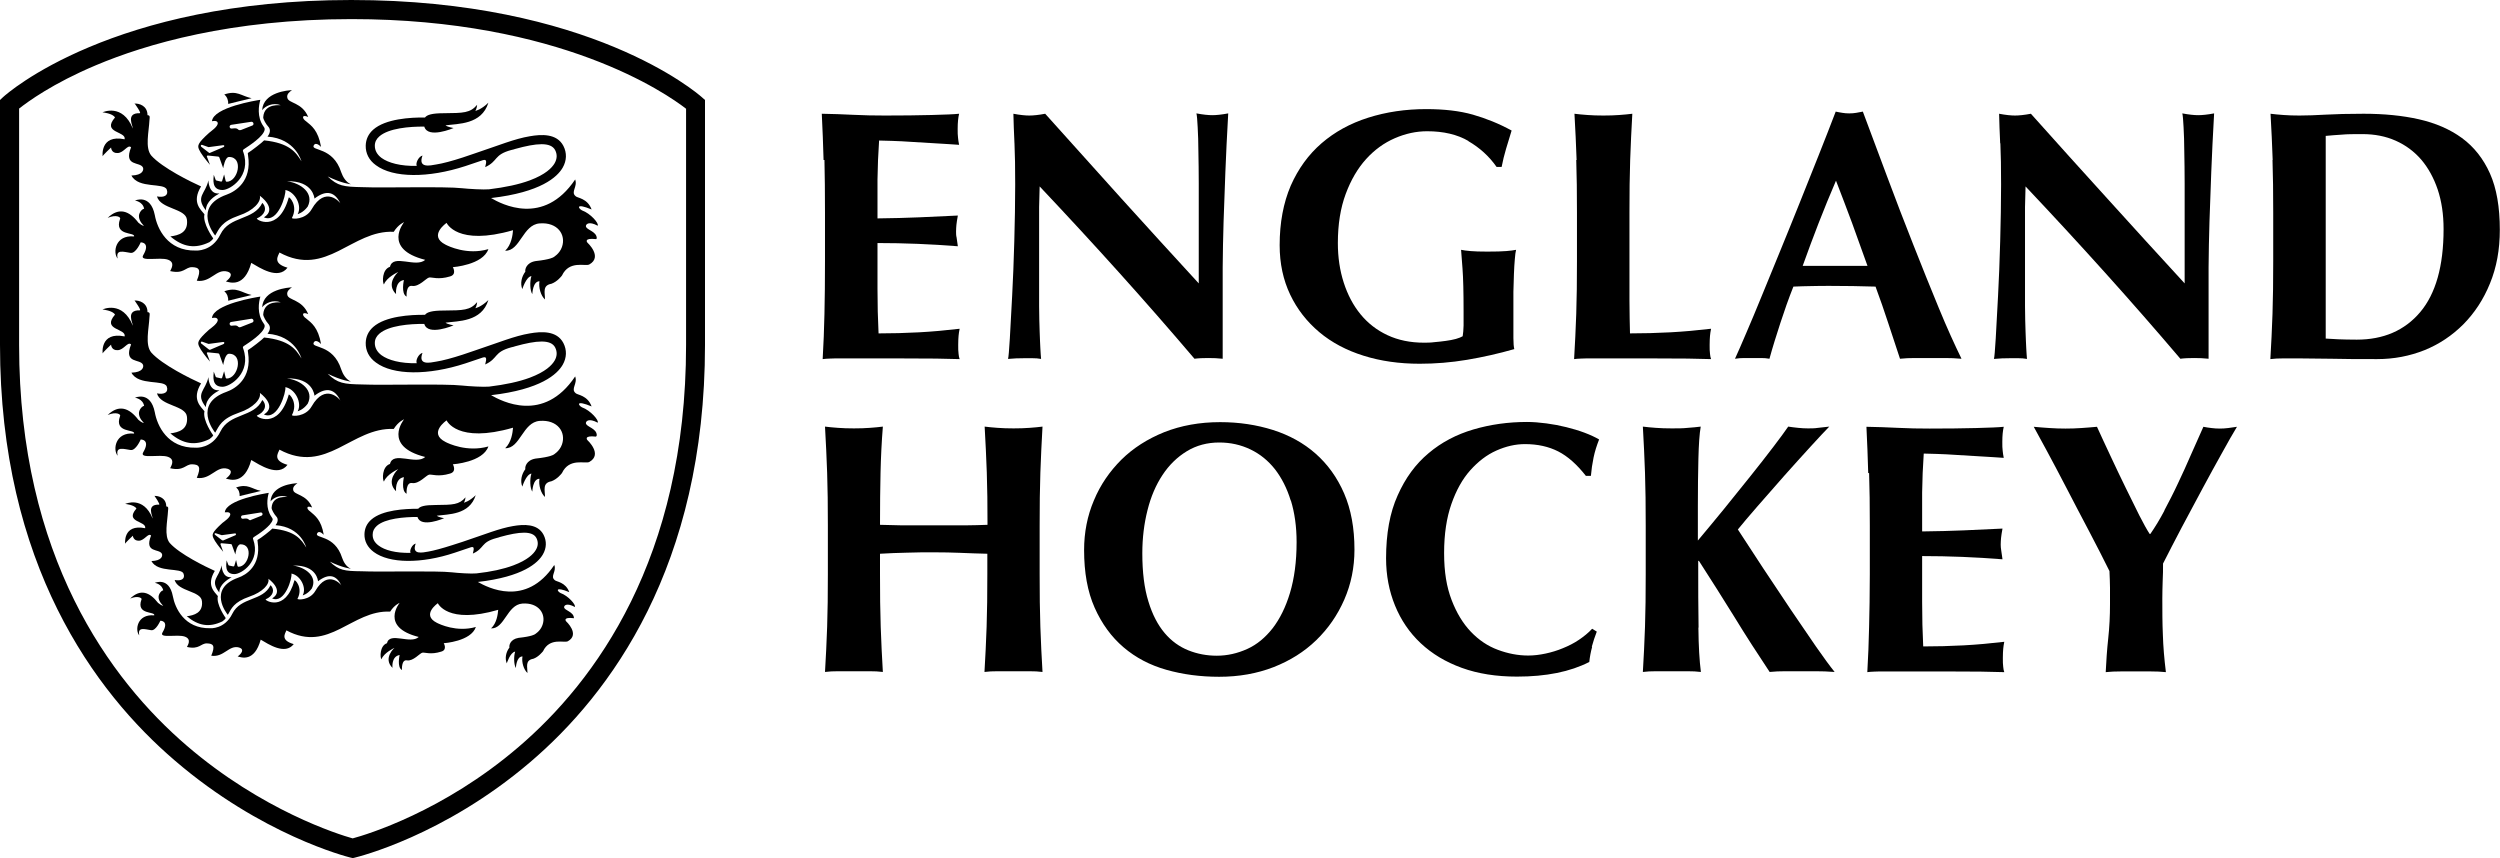
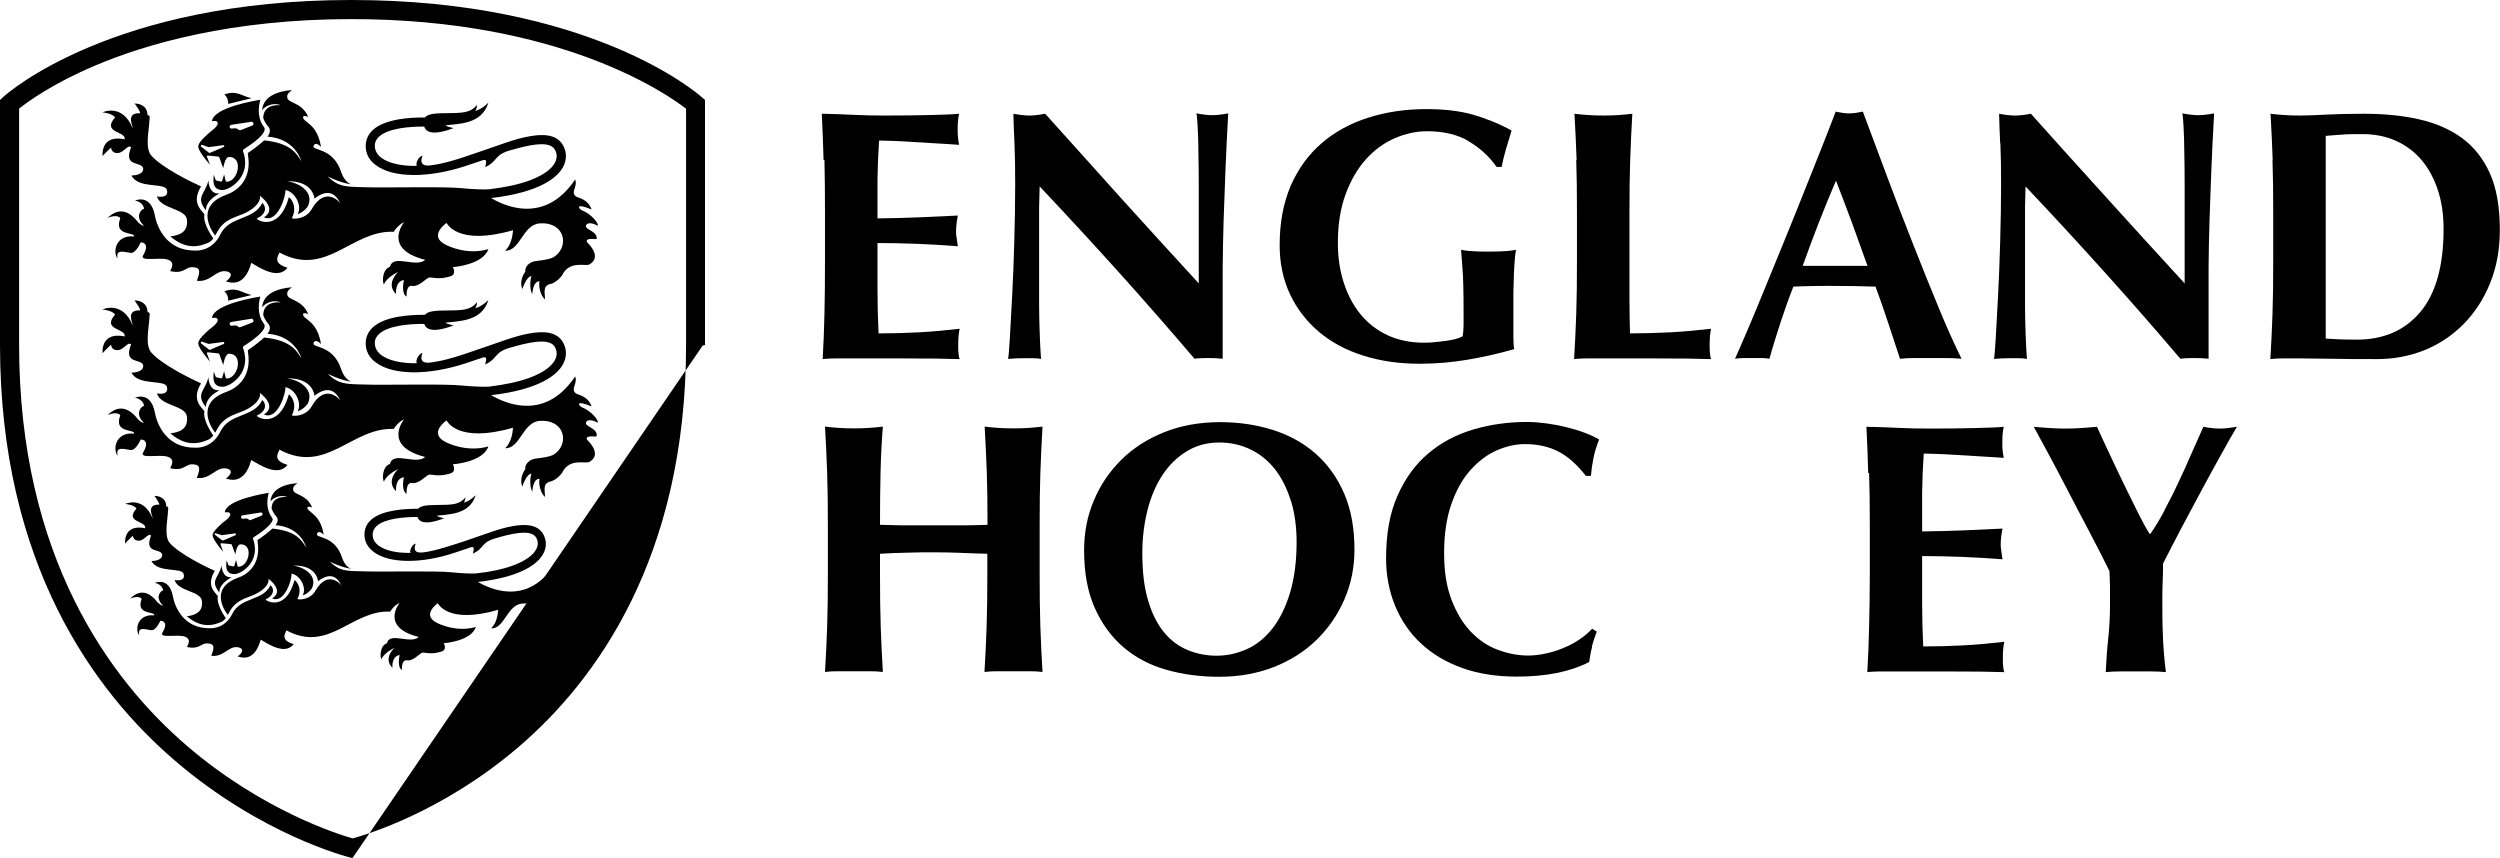
<svg xmlns="http://www.w3.org/2000/svg" id="Layer_2" data-name="Layer 2" viewBox="0 0 140 48.05">
  <defs>
    <style>
      .cls-1 {
        fill: #000;
        stroke-width: 0px;
      }
    </style>
  </defs>
  <g id="Layer_1-2" data-name="Layer 1">
    <g>
      <path class="cls-1" d="M46.12,8.96c-.02-.86-.06-1.72-.1-2.59.59.01,1.18.03,1.77.06.58.03,1.17.04,1.77.04.98,0,1.85-.01,2.61-.03.76-.02,1.27-.04,1.54-.07-.05.21-.08.49-.08.84,0,.21,0,.38.02.5.01.12.03.25.06.4-.38-.03-.8-.05-1.26-.08-.46-.03-.9-.05-1.33-.08-.43-.03-.82-.05-1.16-.06-.34-.01-.59-.02-.73-.02-.05.73-.08,1.46-.09,2.18,0,.72,0,1.45,0,2.18.86-.01,1.64-.03,2.33-.06.69-.03,1.42-.06,2.17-.1-.04.23-.07.4-.08.52-.01.12-.02.25-.02.38,0,.11,0,.22.03.33.02.11.04.28.07.49-1.51-.12-3.01-.18-4.5-.18,0,.43,0,.85,0,1.28,0,.43,0,.85,0,1.28,0,.87.02,1.7.06,2.5.75,0,1.51-.02,2.26-.06.75-.04,1.51-.11,2.28-.2-.03.15-.05.28-.06.4-.01.12-.02.29-.02.5s0,.38.02.5c.01.12.03.22.06.3-.36-.01-.8-.02-1.32-.03-.52,0-1.24-.01-2.15-.01h-3.14c-.3,0-.52,0-.67.01-.15,0-.28.02-.39.03.05-.83.08-1.67.1-2.53.02-.86.03-1.84.03-2.95v-2.72c0-1.11-.01-2.09-.03-2.95" />
      <path class="cls-1" d="M56.81,8.03c-.03-.63-.05-1.18-.06-1.66.37.07.67.1.89.1s.52-.03.89-.1c1.44,1.61,2.87,3.2,4.27,4.75,1.41,1.56,2.85,3.14,4.33,4.75v-3.68c0-.65,0-1.29,0-1.93,0-.63-.01-1.22-.02-1.75,0-.53-.02-.99-.04-1.38-.02-.39-.04-.65-.07-.78.37.07.67.1.89.1s.52-.03.89-.1c-.07,1.21-.12,2.31-.16,3.29-.04.98-.07,1.9-.1,2.77-.03.87-.04,1.72-.05,2.57,0,.85,0,1.75,0,2.71v2.4c-.27-.03-.54-.04-.81-.04s-.55.01-.77.04c-2.72-3.2-5.61-6.41-8.67-9.65-.01.39-.02.77-.03,1.16,0,.39,0,.78,0,1.18v2.32c0,.8,0,1.48,0,2.04,0,.56.02,1.03.03,1.42.01.39.03.7.04.95.01.25.03.44.04.59-.16-.03-.32-.04-.48-.04h-.46c-.3,0-.61.01-.91.04.03-.11.06-.49.1-1.14.04-.65.08-1.45.13-2.39.05-.94.09-1.96.12-3.06.03-1.1.05-2.15.05-3.17,0-.92-.01-1.69-.04-2.32" />
      <path class="cls-1" d="M82.24,7.9c-.63-.37-1.41-.55-2.32-.55-.61,0-1.21.13-1.81.39-.6.26-1.14.65-1.61,1.17-.47.52-.85,1.17-1.14,1.95-.29.78-.44,1.69-.44,2.75,0,.8.11,1.54.33,2.22.22.68.53,1.27.94,1.77.41.5.91.89,1.51,1.17.6.28,1.28.42,2.04.42.17,0,.37,0,.59-.03.22-.02.43-.04.63-.07.21-.03.39-.06.57-.11.17-.05.3-.1.38-.15.03-.16.04-.36.05-.6,0-.24,0-.51,0-.8,0-1.08-.02-1.87-.06-2.39-.04-.51-.07-.86-.08-1.05.13.03.31.05.53.07.22.02.53.03.94.03.48,0,.83-.01,1.06-.03.23-.02.41-.04.55-.07-.03.11-.05.28-.07.52-.02.24-.04.52-.05.83-.01.31-.02.65-.03,1,0,.35,0,.69,0,1.01v.66c0,.33,0,.64,0,.93,0,.29.02.49.05.61-.87.25-1.76.45-2.65.6-.89.15-1.78.22-2.65.22-1.14,0-2.19-.15-3.14-.45-.96-.3-1.79-.74-2.48-1.32-.69-.58-1.24-1.28-1.63-2.1-.39-.82-.59-1.74-.59-2.77,0-1.26.21-2.37.62-3.33.42-.95.99-1.74,1.73-2.38.73-.63,1.6-1.11,2.61-1.43,1.01-.32,2.09-.48,3.25-.48,1,0,1.87.1,2.61.31.73.21,1.46.5,2.17.89-.11.35-.21.69-.31,1.02-.1.33-.18.67-.25,1.02h-.28c-.42-.6-.95-1.08-1.59-1.45" />
      <path class="cls-1" d="M88.29,8.96c-.03-.86-.07-1.72-.12-2.59.22.03.47.05.73.07.27.02.56.03.89.03s.63-.01.89-.03c.26-.02.51-.04.73-.07-.05.87-.09,1.73-.12,2.59-.03.86-.04,1.84-.04,2.95v2.72c0,.76,0,1.49,0,2.2s.02,1.32.03,1.84c.75,0,1.51-.02,2.26-.06.75-.04,1.51-.11,2.28-.2-.03.15-.05.28-.06.4-.01.12-.02.29-.02.5s0,.38.02.5c.01.12.03.22.06.3-.36-.01-.8-.02-1.32-.03-.52,0-1.24-.01-2.15-.01h-3.14c-.3,0-.52,0-.67.01-.15,0-.28.02-.39.03.05-.83.09-1.67.12-2.53.03-.86.04-1.84.04-2.95v-2.72c0-1.11-.01-2.09-.04-2.95" />
      <path class="cls-1" d="M102.81,10.13c-.34.8-.67,1.59-.97,2.37-.3.78-.6,1.57-.89,2.39h3.63c-.29-.81-.58-1.61-.86-2.39-.29-.78-.59-1.57-.9-2.37M109.83,20.09c-.32-.03-.62-.04-.9-.04h-1.69c-.29,0-.57.01-.84.04-.21-.65-.43-1.32-.66-2-.22-.68-.46-1.36-.71-2.04-.42-.01-.85-.02-1.27-.03-.42,0-.85-.01-1.27-.01-.34,0-.69,0-1.03.01-.34,0-.69.02-1.03.03-.27.68-.51,1.36-.73,2.04-.22.68-.43,1.34-.61,2-.16-.03-.31-.04-.47-.04h-.94c-.16,0-.33.01-.52.04.16-.35.37-.83.63-1.44.26-.61.56-1.31.87-2.08.32-.77.66-1.6,1.02-2.49.36-.89.73-1.78,1.09-2.69.36-.9.72-1.8,1.07-2.68.35-.88.67-1.7.96-2.46.13.03.26.05.38.07.12.02.24.03.38.03s.26-.01.38-.03c.12-.02.24-.04.38-.07.42,1.13.88,2.34,1.36,3.64.48,1.29.97,2.56,1.46,3.8.49,1.25.97,2.43,1.43,3.55.46,1.12.89,2.06,1.27,2.84" />
      <path class="cls-1" d="M112.01,8.03c-.03-.63-.05-1.18-.06-1.66.37.07.67.1.89.1s.52-.03.89-.1c1.44,1.61,2.87,3.2,4.28,4.75,1.41,1.56,2.85,3.14,4.33,4.75v-3.68c0-.65,0-1.29,0-1.93,0-.63-.01-1.22-.02-1.75,0-.53-.02-.99-.04-1.38-.02-.39-.04-.65-.07-.78.37.07.67.1.89.1s.52-.03.89-.1c-.07,1.21-.12,2.31-.16,3.29-.04.98-.07,1.9-.1,2.77-.03.87-.04,1.72-.05,2.57,0,.85,0,1.75,0,2.71v2.4c-.26-.03-.54-.04-.81-.04s-.55.01-.77.04c-2.72-3.2-5.61-6.41-8.67-9.65-.01.39-.02.77-.03,1.16,0,.39,0,.78,0,1.18v2.32c0,.8,0,1.48,0,2.04,0,.56.02,1.03.03,1.42.01.39.03.7.04.95.01.25.03.44.04.59-.16-.03-.32-.04-.48-.04h-.46c-.3,0-.61.01-.91.04.03-.11.06-.49.1-1.14.04-.65.08-1.45.13-2.39.05-.94.09-1.96.12-3.06.03-1.1.05-2.15.05-3.17,0-.92-.01-1.69-.04-2.32" />
      <path class="cls-1" d="M130.24,16.08v1.2c0,.39,0,.74,0,1.06,0,.32,0,.53,0,.62.2.01.44.03.71.04.28.01.62.02,1.03.02,1.49,0,2.68-.51,3.55-1.54.87-1.03,1.31-2.58,1.31-4.65,0-.83-.11-1.56-.33-2.22-.22-.65-.53-1.21-.92-1.67-.4-.46-.87-.81-1.43-1.06-.56-.25-1.18-.37-1.86-.37-.48,0-.86,0-1.16.03-.3.02-.6.04-.9.07,0,.09,0,.3,0,.62,0,.32,0,.68,0,1.08v6.77ZM127.27,8.96c-.03-.86-.07-1.72-.12-2.59.22.03.47.05.73.07.26.02.56.03.89.03.44,0,.92-.02,1.47-.05.54-.03,1.25-.05,2.12-.05,1.14,0,2.17.1,3.1.31.93.21,1.74.56,2.41,1.05.67.49,1.2,1.16,1.57,1.99.37.83.55,1.88.55,3.15,0,1.11-.18,2.1-.55,3-.36.89-.86,1.65-1.49,2.29-.63.63-1.36,1.12-2.18,1.45-.83.33-1.71.5-2.65.5-.99,0-1.84,0-2.54-.02-.7-.01-1.31-.02-1.82-.02h-.89c-.26,0-.51.01-.73.04.05-.83.09-1.67.12-2.53.03-.86.04-1.84.04-2.95v-2.72c0-1.11-.01-2.09-.04-2.95" />
      <path class="cls-1" d="M53.81,30.96c-.5-.02-1-.03-1.51-.03s-1.01,0-1.51.02c-.5.01-1.01.03-1.51.06v1.14c0,1.11.01,2.09.04,2.95.03.86.07,1.7.12,2.53-.22-.03-.47-.04-.73-.04h-1.78c-.26,0-.51.01-.73.04.05-.83.09-1.67.12-2.53.03-.86.04-1.84.04-2.95v-2.72c0-1.11-.01-2.09-.04-2.95-.03-.86-.07-1.72-.12-2.59.22.03.47.05.73.07.26.02.56.03.89.03s.63-.01.89-.03c.26-.02.51-.04.73-.07-.07.87-.11,1.72-.13,2.57-.02.85-.03,1.82-.03,2.93.34.01.76.02,1.24.03.48,0,1.08,0,1.79,0s1.3,0,1.74,0c.45,0,.87-.02,1.25-.03,0-1.1-.01-2.08-.04-2.93-.03-.85-.07-1.7-.12-2.57.22.03.47.05.73.07.26.02.56.03.89.03s.63-.01.89-.03c.26-.02.51-.04.73-.07-.05.87-.09,1.73-.12,2.59-.03.86-.04,1.84-.04,2.95v2.72c0,1.11.01,2.09.04,2.95.03.86.07,1.7.12,2.53-.23-.03-.47-.04-.73-.04h-1.79c-.26,0-.51.01-.73.04.05-.83.09-1.67.12-2.53.03-.86.04-1.84.04-2.95v-1.14c-.5-.01-1-.03-1.51-.05" />
      <path class="cls-1" d="M72.28,28.03c-.21-.69-.51-1.27-.88-1.75-.38-.48-.83-.85-1.37-1.11-.54-.26-1.12-.39-1.75-.39-.67,0-1.28.16-1.82.49-.54.33-.99.77-1.36,1.33-.37.56-.65,1.21-.84,1.97-.19.75-.29,1.56-.29,2.41,0,1.07.11,1.96.34,2.7.22.73.53,1.32.91,1.77.38.45.83.77,1.33.97.5.2,1.03.3,1.59.3.59,0,1.16-.13,1.71-.38s1.01-.64,1.42-1.16c.4-.52.73-1.18.97-1.98.24-.8.37-1.74.37-2.84,0-.87-.11-1.64-.32-2.33M61.26,28.02c.36-.87.88-1.62,1.54-2.28.66-.65,1.46-1.16,2.4-1.54.94-.37,1.98-.56,3.13-.56,1.06,0,2.04.15,2.96.44.91.29,1.71.73,2.38,1.32.67.59,1.21,1.33,1.6,2.23.39.9.58,1.95.58,3.15,0,1-.19,1.93-.57,2.8-.38.87-.9,1.62-1.57,2.27-.67.65-1.47,1.15-2.39,1.51-.93.36-1.94.54-3.05.54-1.05,0-2.03-.13-2.95-.39-.92-.26-1.72-.68-2.4-1.26-.68-.58-1.22-1.32-1.62-2.22-.4-.9-.59-1.97-.59-3.23,0-.98.18-1.91.55-2.78" />
      <path class="cls-1" d="M89.16,36.22c-.08.29-.13.57-.16.85-1.07.55-2.42.82-4.05.82-1.15,0-2.18-.16-3.09-.49-.91-.33-1.67-.79-2.3-1.38-.63-.59-1.11-1.3-1.44-2.11-.33-.81-.5-1.69-.5-2.64,0-1.38.21-2.56.65-3.53.43-.97,1-1.75,1.73-2.36.72-.61,1.56-1.05,2.51-1.33.95-.28,1.95-.42,3-.42.34,0,.71.03,1.09.08.38.05.75.12,1.11.21.36.09.7.19,1.02.31.32.12.6.25.82.38-.13.33-.24.67-.31,1.01-.07.34-.12.68-.15,1.03h-.28c-.5-.64-1.02-1.1-1.55-1.37-.53-.27-1.15-.41-1.86-.41-.53,0-1.06.12-1.6.36-.54.24-1.02.61-1.46,1.1s-.79,1.12-1.06,1.89c-.27.77-.41,1.68-.41,2.75s.14,1.9.42,2.63c.28.73.64,1.32,1.08,1.78.44.46.94.8,1.51,1.01.56.21,1.13.32,1.7.32.32,0,.64-.04.97-.11.33-.07.66-.17.97-.3.32-.13.62-.28.9-.47.28-.19.53-.39.74-.62l.26.16c-.11.28-.2.56-.28.85" />
-       <path class="cls-1" d="M95.11,35.15c.01,1.04.06,1.86.14,2.48-.23-.03-.47-.04-.73-.04h-1.79c-.26,0-.51.01-.73.04.05-.82.09-1.67.12-2.53.03-.86.04-1.84.04-2.95v-2.72c0-1.11-.01-2.09-.04-2.95-.03-.86-.07-1.72-.12-2.59.23.03.47.05.73.07.26.02.56.03.89.03s.63,0,.89-.03c.26-.02.51-.04.73-.07-.07.4-.11,1-.13,1.8-.02.8-.03,1.68-.03,2.66v1.92c.45-.53.93-1.12,1.45-1.75.51-.63,1.01-1.25,1.49-1.85.48-.6.91-1.15,1.29-1.65.38-.5.66-.88.83-1.13.19.03.37.05.56.07.18.02.37.03.55.03s.37,0,.56-.03c.19-.02.4-.04.63-.07-.22.23-.57.59-1.03,1.1-.46.51-.96,1.05-1.48,1.64-.52.59-1.02,1.16-1.5,1.71-.48.55-.85.99-1.11,1.31.42.65.89,1.37,1.41,2.16.52.79,1.03,1.55,1.54,2.31.51.75.98,1.44,1.42,2.08.44.63.79,1.11,1.05,1.43-.38-.03-.73-.04-1.03-.04h-1.75c-.29,0-.57.01-.86.04-.67-1.01-1.34-2.04-1.98-3.09-.65-1.05-1.31-2.09-1.98-3.13h-.04c0,1.45,0,2.7.02,3.73" />
      <path class="cls-1" d="M104.62,26.49c-.02-.86-.06-1.72-.1-2.59.59.01,1.18.03,1.77.06.58.03,1.17.04,1.77.04.98,0,1.85-.01,2.61-.03.76-.02,1.27-.04,1.54-.07-.05.21-.08.49-.08.84,0,.21,0,.38.02.5.01.12.03.25.06.4-.38-.03-.8-.05-1.26-.08-.46-.03-.9-.05-1.33-.08-.43-.03-.82-.05-1.16-.06-.34-.01-.59-.02-.73-.02-.05.73-.08,1.46-.09,2.18,0,.72,0,1.45,0,2.18.86-.01,1.64-.03,2.33-.06.69-.03,1.42-.06,2.17-.1-.04.23-.07.4-.08.52-.01.12-.02.25-.02.38,0,.11.01.22.03.33.02.11.04.28.07.49-1.51-.12-3.01-.18-4.5-.18,0,.43,0,.85,0,1.28,0,.43,0,.85,0,1.28,0,.87.02,1.7.06,2.5.75,0,1.51-.02,2.26-.06.75-.04,1.51-.11,2.28-.2-.03.15-.05.28-.06.4-.01.12-.02.29-.02.5s0,.38.02.5c.01.12.03.22.06.3-.36-.01-.8-.02-1.32-.03-.52,0-1.24-.01-2.15-.01h-3.14c-.3,0-.52,0-.67.01-.15,0-.28.02-.39.03.05-.82.08-1.67.1-2.53.02-.86.04-1.84.04-2.95v-2.72c0-1.11-.01-2.09-.04-2.95" />
      <path class="cls-1" d="M121.2,28.59c.26-.49.52-.99.77-1.53.25-.53.5-1.07.73-1.61.24-.54.47-1.06.69-1.55.14.03.29.05.45.07.15.02.31.03.47.03s.31-.01.47-.03c.15-.02.31-.04.49-.07-.22.37-.51.86-.84,1.47-.34.61-.7,1.26-1.08,1.97-.38.71-.77,1.43-1.16,2.17-.39.74-.74,1.42-1.06,2.05,0,.32,0,.64-.02.97-.01.33-.02.66-.02.99,0,.68,0,1.35.03,2.02.02.67.08,1.37.17,2.1-.28-.03-.56-.04-.84-.04h-1.69c-.28,0-.57.01-.84.04.03-.61.07-1.24.14-1.88.07-.64.1-1.28.1-1.92,0-.31,0-.62,0-.93,0-.31-.02-.62-.03-.93-.33-.67-.71-1.41-1.14-2.23-.43-.82-.85-1.61-1.25-2.39-.4-.77-.77-1.47-1.11-2.1-.34-.63-.59-1.08-.74-1.36.3.03.6.05.89.07.29.02.59.03.89.03s.6-.01.88-.03c.28-.02.58-.04.88-.07.22.49.48,1.04.76,1.64.28.6.56,1.19.84,1.76.28.57.54,1.09.77,1.56.24.47.43.81.58,1.04h.04c.27-.39.53-.82.79-1.31" />
-       <path class="cls-1" d="M1.07,6.09v13.23c0,11.86,5.1,18.75,9.38,22.43,4.23,3.64,8.51,4.98,9.3,5.2.78-.21,5.07-1.5,9.29-5.12,4.28-3.66,9.38-10.54,9.38-22.51V6.09c-1.08-.84-7.05-5.02-18.74-5.02-6.76,0-11.5,1.4-14.3,2.58-2.43,1.02-3.84,2.06-4.31,2.43M19.74,48.05l-.13-.03c-.2-.05-4.98-1.27-9.82-5.43C5.32,38.76,0,31.61,0,19.31V5.6l.17-.16c.24-.22,6.13-5.44,19.5-5.44s19.38,5.22,19.63,5.44l.18.16v13.72c0,12.41-5.32,19.55-9.79,23.36-4.84,4.13-9.63,5.3-9.83,5.35l-.13.03Z" />
+       <path class="cls-1" d="M1.07,6.09v13.23c0,11.86,5.1,18.75,9.38,22.43,4.23,3.64,8.51,4.98,9.3,5.2.78-.21,5.07-1.5,9.29-5.12,4.28-3.66,9.38-10.54,9.38-22.51V6.09c-1.08-.84-7.05-5.02-18.74-5.02-6.76,0-11.5,1.4-14.3,2.58-2.43,1.02-3.84,2.06-4.31,2.43M19.74,48.05l-.13-.03c-.2-.05-4.98-1.27-9.82-5.43C5.32,38.76,0,31.61,0,19.31V5.6l.17-.16c.24-.22,6.13-5.44,19.5-5.44s19.38,5.22,19.63,5.44l.18.16v13.72l-.13.03Z" />
      <path class="cls-1" d="M12.56,5.29c.17.14.23.35.22.53.17-.05,1.12-.27,1.31-.32-.58-.12-.81-.46-1.53-.21" />
      <path class="cls-1" d="M11.76,8.56l.77-.33s.04-.04.03-.06c0-.03-.03-.04-.06-.04l-.82.11-.37-.13s-.05,0-.06.03c-.01.02,0,.05.01.07l.45.35s.03.02.05,0M13.47,7.29c.09-.03.66-.26.66-.26.05-.02.08-.07.06-.13-.01-.05-.07-.09-.12-.08l-1.12.17c-.06.01-.1.07-.09.12.01.06.06.1.12.09,0,0,.21-.03.28,0,.07.02.1.12.19.08M14.82,7.27c-.07.38-.88.9-1.17,1.09-.05.03-.06.1-.03.14.48,1.36-.73,2.14-1.16,2.14-.63,0-.5-.62-.49-.85l.11.29s.02.03.04.03l.26.06s.05,0,.06-.04l.11-.36.09.37s.03.04.05.04c.64,0,.97-1.38.14-1.39-.23,0-.32.57-.33.63l-.22-.61s-.02-.03-.05-.04c0,0-.57-.06-.59-.06-.05,0-.07.04-.05.07l.17.45c-.24-.28-.52-.64-.61-.85-.09-.21-.12-.33.56-.94.06-.06.54-.37.48-.57-.04-.14-.27-.09-.32-.08.07-.78,2.49-1.17,2.71-1.2-.09.3-.2.96.17,1.48.03.04.09.12.07.19" />
      <path class="cls-1" d="M7.52,5.8c.27-.02.74.12.74.65.18,0,.11.18.11.27-.03.66-.26,1.55.1,1.99.61.69,2.25,1.49,2.79,1.73-.55.9,0,1.31.19,1.56-.12.51.49,1.35.49,1.35,0,0-.01.06-.21.21-.81.39-1.48.28-2.19-.32.45-.06,1.01-.2.93-.93-.06-.65-1.48-.59-1.68-1.31.42.08.66-.07.55-.38-.14-.41-1.59-.03-1.98-.79.65-.02.69-.32.65-.44-.15-.36-1.11-.03-.67-1.14-.18-.19-.4.31-.75.32-.36.02-.37-.31-.37-.31,0,0-.47.44-.47.49s-.18-1.24,1.23-.95c.1-.46-1.3-.34-.54-1.22-.12-.23-.7-.29-.7-.29,0,0,1.12-.53,1.7.91,0-.16-.41-.88.38-.86.14.03-.29-.56-.29-.56" />
      <path class="cls-1" d="M11.67,10.1c-.16.77-.75.9-.14,1.68,0-.49.49-.8.76-.95-.61.08-.62-.73-.62-.73" />
      <path class="cls-1" d="M33.42,13.35c0-.41-.61-.47-.61-.69,0-.1.16-.29.66-.02.09-.12-.4-.69-.88-.86-.21-.11-.38-.43.54-.05-.23-.63-.8-.64-.89-.74-.3-.24.12-.53-.03-.94-1.77,2.64-4.13,1.38-4.71,1.04,2.79-.32,3.71-1.18,4.01-1.7.23-.4.24-.83.04-1.22-.37-.71-1.25-.65-1.88-.54-.85.14-1.73.51-3.11.97-.21.07-.43.14-.65.22-.58.19-1.14.34-1.48.39-.34.06-1.04.23-.77-.5-.23.06-.4.44-.32.58-.91.02-1.6-.17-1.98-.45-.25-.19-.37-.42-.37-.68,0-.21.09-.38.25-.52.52-.46,1.7-.56,2.52-.55.2.7,1.64.08,1.64.08,0,0-.35-.06-.45-.15.69-.1,2.02-.03,2.4-1.27-.41.4-.73.46-.73.46,0,0,.08-.12.1-.34-.39.46-.77.46-1.86.47-.67,0-.95.09-1.06.24-.81-.01-2.21.07-2.9.68-.27.24-.41.54-.42.89-.01.43.18.82.57,1.1.96.72,2.93.73,5.01.05.22-.07.77-.26.98-.33.21-.06.22.05.13.39.74-.34.46-.69,1.46-.96.1-.02.17-.04.22-.06,1.19-.33,2-.4,2.24.07.12.24.11.48-.03.73-.15.26-.51.63-1.39.96-.62.23-1.38.39-2.28.5-.28.03-1.15-.02-1.51-.06-.95-.11-4.44-.01-5.58-.06h0c-1.06-.02-1.39-.06-1.95-.6.8.39,1.26.43,1.3.44-.29-.13-.45-.42-.54-.67-.46-1.45-1.72-1.18-1.54-1.51.13-.23.41.09.41.09-.16-.94-.55-1.2-.83-1.43-.27-.18-.24-.41.11-.25-.35-.84-1.12-.75-1.17-1.08-.05-.2.14-.34.26-.42-.18,0-1.61.1-1.67,1.12.17-.23.6-.45,1.03-.28.08.03-.92-.17-.97.68,0,.11.15.38.29.53.08.09.16.28-.05.55,1.57.11,1.9,1.38,1.9,1.38-.31-.5-.66-1.02-2.09-1.17-.08.1-.74.61-.9.7-.03.04,0,.06,0,.14.23,1.46-.72,2.03-1.2,2.2-1.91.68-.7,2.22-.64,2.29.22-.38.35-.78,1.33-1.12.81-.27,1.26-.77,1.17-1.11,0,0,1.02.73.23,1.21.79.36,1.25-1.28,1.2-1.53.55.1.95.88.69,1.35,0,0,.3-.07.56-.42.38-.75-.38-1.32-1.16-1.42,1.48-.04,1.54.97,1.54.97.7-.54,1.16-.34,1.45.27,0-.03-.83-1.04-1.61.33-.34.6-1.14.56-1.1.48.36-.69-.16-1.21-.18-1.14-.57,2.03-1.89,1.22-1.78,1.17.44-.19.59-.57.3-.87-.48,1-1.84.71-2.35,1.77-.47.97-1.37.9-1.37.9-1.6.04-2.17-1.25-2.3-1.98-.24-1.22-1.11-.82-1.11-.82,0,0,.44.06.51.46-.11.01-.28.2-.29.4-.01.3.28.55.28.55,0,0-.08.03-.31-.17-.51-.67-1.09-.88-1.72-.27.49-.21.77-.03.69.07-.34.96.85.71.79.97-1.07-.1-1.2.92-.92,1.24-.13-.55.35-.37.72-.32.3.05.57-.59.57-.59,0,0,.57-.01.14.72-.23.39.92.09,1.38.25.45.16.16.55.13.64.77.18.85-.23,1.23-.22.39.01.52.14.26.76.79.12,1.09-.69,1.72-.51.35.11.14.38-.09.55.23.06,1.04.36,1.42-1.04.47.27,1.5.97,2.03.27-.85-.24-.53-.65-.45-.85,2.64,1.43,4.04-1.27,6.4-1.16.26-.42.58-.54.58-.54,0,0-1.24,1.5,1.18,2.11-.51.47-1.8-.35-1.97.39-.46.15-.43.89-.34.99.15-.41.8-.7.8-.7,0,0-.73.64-.12,1.24,0,0-.08-.71.44-.79,0,0-.18.76.15.93,0,0-.05-.66.31-.6.39.06.79-.44.95-.47.14-.03.52.14,1.17-.06.4-.11.16-.52.16-.52,0,0,1.68-.12,1.99-1.01-1.19.35-2.25-.17-2.4-.25-.99-.5.06-1.22.06-1.22,0,0,.58,1.32,3.72.41-.02.27-.09.82-.44,1.15.84.03.98-1.46,1.93-1.53,1.01-.08,1.49.64,1.25,1.32-.13.38-.47.57-.47.57,0,0-.16.13-1.01.22-.53.09-.6.49-.57.59-.21.28-.3.66-.17.98,0,0,.21-.69.51-.73-.1.31-.08.82.05,1.01,0,0,.02-.72.4-.72-.06.35.08.82.31,1.02,0-.38-.16-.79.36-.88.33-.12.56-.42.59-.46.41-.87,1.31-.5,1.53-.62.77-.43-.11-1.23-.11-1.23,0,0-.23-.27.49-.19" />
      <path class="cls-1" d="M12.56,16.31c.17.14.23.35.22.53.17-.05,1.12-.27,1.31-.32-.58-.13-.81-.46-1.53-.21" />
      <path class="cls-1" d="M11.76,19.59l.77-.33s.04-.04.03-.07c0-.03-.03-.04-.06-.04l-.82.11-.37-.13s-.05,0-.06.03c-.01.02,0,.05.01.07l.45.35s.03.02.05,0M13.47,18.32c.09-.03.66-.26.66-.26.05-.02.08-.07.06-.13-.01-.05-.07-.09-.12-.08l-1.12.18c-.06,0-.1.07-.09.12.01.06.06.1.12.09,0,0,.21-.03.28,0,.07.02.1.12.19.08M14.82,18.29c-.07.38-.88.9-1.17,1.09-.05.03-.06.09-.03.14.48,1.36-.73,2.14-1.16,2.14-.63,0-.5-.62-.49-.85l.11.29s.02.03.04.03l.26.06s.05,0,.06-.04l.11-.36.09.37s.03.04.05.04c.64,0,.97-1.38.14-1.39-.23,0-.32.57-.33.63l-.22-.61s-.02-.03-.05-.04c0,0-.57-.06-.59-.06-.05,0-.07.04-.05.07l.17.45c-.24-.28-.52-.64-.61-.85-.09-.21-.12-.33.56-.94.06-.05.54-.37.48-.57-.04-.14-.27-.09-.32-.08.07-.78,2.49-1.17,2.71-1.2-.09.31-.2.96.17,1.48.03.04.09.12.07.19" />
      <path class="cls-1" d="M7.52,16.83c.27-.02.74.12.74.65.18,0,.11.18.11.27-.03.66-.26,1.55.1,1.99.61.69,2.25,1.49,2.79,1.73-.55.9,0,1.31.19,1.56-.12.51.49,1.35.49,1.35,0,0-.01.06-.21.21-.81.39-1.48.28-2.19-.32.45-.06,1.01-.2.93-.93-.06-.65-1.48-.59-1.68-1.31.42.08.66-.07.55-.38-.14-.41-1.59-.03-1.98-.78.65-.02.69-.32.65-.44-.15-.36-1.11-.03-.67-1.14-.18-.19-.4.31-.75.32-.36.02-.37-.31-.37-.31,0,0-.47.44-.47.49s-.18-1.24,1.23-.95c.1-.46-1.3-.34-.54-1.22-.12-.23-.7-.29-.7-.29,0,0,1.12-.53,1.7.91,0-.15-.41-.88.38-.86.14.03-.29-.56-.29-.56" />
      <path class="cls-1" d="M11.67,21.12c-.16.77-.75.9-.14,1.68,0-.49.49-.8.76-.95-.61.08-.62-.73-.62-.73" />
      <path class="cls-1" d="M33.42,24.38c0-.41-.61-.47-.61-.69,0-.1.16-.29.66-.02.09-.12-.4-.69-.88-.86-.21-.11-.38-.43.54-.05-.23-.63-.8-.64-.89-.74-.3-.24.12-.53-.03-.94-1.77,2.65-4.13,1.38-4.71,1.05,2.79-.32,3.71-1.18,4.01-1.7.23-.4.24-.83.04-1.22-.37-.71-1.25-.65-1.88-.54-.85.14-1.73.51-3.11.97-.21.07-.43.14-.65.22-.58.19-1.14.34-1.48.39-.34.06-1.04.23-.77-.49-.23.06-.4.44-.32.58-.91.02-1.6-.17-1.98-.45-.25-.19-.37-.42-.37-.68,0-.21.09-.38.25-.52.52-.46,1.7-.56,2.52-.55.2.7,1.64.08,1.64.08,0,0-.35-.06-.45-.15.69-.1,2.02-.03,2.4-1.27-.41.4-.73.46-.73.46,0,0,.08-.12.1-.34-.39.46-.77.46-1.86.47-.67,0-.95.09-1.06.24-.81-.01-2.21.07-2.9.68-.27.24-.41.54-.42.89-.01.43.18.82.57,1.1.96.72,2.93.73,5.01.05.22-.07.77-.26.98-.33.21-.06.22.05.13.39.74-.34.46-.69,1.46-.96.1-.02.17-.04.22-.06,1.19-.33,2-.4,2.24.07.12.24.11.49-.03.73-.15.26-.51.63-1.39.96-.62.23-1.38.39-2.28.5-.28.03-1.15-.02-1.51-.06-.95-.11-4.44-.01-5.58-.06h0c-1.06-.02-1.39-.06-1.95-.6.8.39,1.26.43,1.3.44-.29-.14-.45-.42-.54-.68-.46-1.45-1.72-1.17-1.54-1.51.13-.23.41.09.41.09-.16-.94-.55-1.2-.83-1.43-.27-.18-.24-.41.11-.25-.35-.84-1.12-.76-1.17-1.08-.05-.2.14-.34.26-.42-.18.01-1.61.1-1.67,1.12.17-.23.6-.45,1.03-.28.08.03-.92-.17-.97.68,0,.1.15.38.29.53.08.09.16.28-.05.55,1.57.11,1.9,1.38,1.9,1.38-.31-.5-.66-1.02-2.09-1.17-.08.1-.74.61-.9.7-.03.04,0,.06,0,.14.23,1.46-.72,2.03-1.2,2.2-1.91.68-.7,2.22-.64,2.29.22-.38.35-.78,1.33-1.12.81-.27,1.26-.77,1.17-1.11,0,0,1.02.73.23,1.21.79.36,1.25-1.28,1.2-1.53.55.1.95.88.69,1.35,0,0,.3-.07.56-.42.38-.75-.38-1.32-1.16-1.42,1.48-.04,1.54.97,1.54.97.7-.54,1.16-.34,1.45.27,0-.03-.83-1.04-1.61.33-.34.6-1.14.56-1.1.48.36-.69-.16-1.21-.18-1.14-.57,2.03-1.89,1.22-1.78,1.17.44-.19.59-.57.3-.87-.48,1-1.84.71-2.35,1.77-.47.97-1.37.9-1.37.9-1.6.04-2.17-1.25-2.3-1.98-.24-1.22-1.11-.82-1.11-.82,0,0,.44.06.51.46-.11.01-.28.2-.29.4-.01.3.28.55.28.55,0,0-.08.03-.31-.17-.51-.67-1.09-.88-1.72-.27.49-.21.77-.03.69.07-.34.96.85.71.79.97-1.07-.1-1.2.92-.92,1.24-.13-.55.35-.37.72-.32.3.05.57-.59.57-.59,0,0,.57-.01.14.72-.23.39.92.09,1.38.25.45.16.16.55.13.64.77.18.85-.23,1.23-.22.39.01.52.14.26.76.79.12,1.09-.69,1.72-.51.35.11.14.38-.09.55.23.06,1.04.36,1.42-1.04.47.27,1.5.97,2.03.27-.85-.24-.53-.65-.45-.85,2.64,1.42,4.04-1.26,6.4-1.16.26-.42.58-.54.58-.54,0,0-1.24,1.5,1.18,2.11-.51.47-1.8-.35-1.97.39-.46.15-.43.89-.34.99.15-.41.8-.7.8-.7,0,0-.73.64-.12,1.24,0,0-.08-.71.44-.79,0,0-.18.76.15.93,0,0-.05-.66.31-.6.39.06.79-.44.95-.47.14-.03.52.14,1.17-.06.4-.11.16-.52.16-.52,0,0,1.68-.11,1.99-1-1.19.34-2.25-.17-2.4-.25-.99-.5.06-1.21.06-1.21,0,0,.58,1.32,3.72.41-.02.27-.09.82-.44,1.15.84.03.98-1.46,1.93-1.53,1.01-.08,1.49.64,1.25,1.32-.13.38-.47.57-.47.57,0,0-.16.13-1.01.22-.53.09-.6.49-.57.59-.21.28-.3.66-.17.98,0,0,.21-.69.51-.73-.1.31-.08.82.05,1.01,0,0,.02-.72.4-.72-.06.35.08.82.31,1.02,0-.38-.16-.79.36-.88.33-.12.56-.42.59-.46.41-.87,1.31-.5,1.53-.62.77-.43-.11-1.23-.11-1.23,0,0-.23-.27.49-.19" />
-       <path class="cls-1" d="M13.22,27.3c.16.12.21.31.2.48.15-.04,1.01-.24,1.19-.29-.53-.11-.73-.42-1.39-.19" />
      <path class="cls-1" d="M12.49,30.27l.7-.3s.03-.04.03-.06c0-.02-.03-.04-.06-.04l-.74.1-.34-.11s-.05,0-.06.02c-.01.02,0,.05.01.06l.41.32s.03.01.05,0M14.04,29.12c.08-.03.6-.24.6-.24.05-.02.07-.07.06-.11-.01-.05-.06-.08-.11-.07l-1.01.16c-.05,0-.09.06-.08.11,0,.05.06.09.11.08,0,0,.19-.03.25,0,.07.02.09.1.17.08M15.27,29.1c-.07.34-.8.82-1.06.98-.04.03-.06.09-.03.13.43,1.23-.66,1.94-1.05,1.94-.57,0-.46-.56-.44-.77l.1.26s.02.03.04.03l.23.05s.05,0,.06-.03l.1-.33.08.34s.03.04.05.04c.58,0,.88-1.26.12-1.26-.21,0-.29.52-.29.57l-.2-.55s-.02-.03-.04-.03c0,0-.52-.05-.54-.05-.05,0-.06.04-.05.07l.15.41c-.22-.26-.47-.58-.55-.77-.08-.19-.11-.29.51-.85.06-.05.49-.33.43-.51-.04-.12-.24-.08-.3-.08.06-.71,2.26-1.06,2.46-1.09-.08.28-.18.87.15,1.34.03.04.08.11.07.17" />
      <path class="cls-1" d="M8.64,27.77c.24-.01.67.11.67.59.16,0,.1.16.1.24-.03.6-.23,1.4.09,1.8.55.63,2.04,1.35,2.53,1.57-.5.82,0,1.19.17,1.41-.11.47.44,1.23.44,1.23,0,0-.01.06-.19.19-.73.35-1.34.25-1.99-.29.4-.05.92-.19.85-.84-.05-.59-1.34-.53-1.53-1.19.38.07.6-.07.5-.35-.12-.37-1.44-.03-1.8-.71.59-.02.63-.29.59-.4-.14-.32-1.01-.02-.61-1.03-.16-.17-.36.28-.68.29-.32.01-.34-.28-.34-.28,0,0-.43.4-.43.45s-.16-1.13,1.12-.87c.09-.42-1.18-.31-.49-1.1-.11-.21-.63-.26-.63-.26,0,0,1.02-.48,1.54.82,0-.14-.37-.8.35-.78.12.03-.26-.51-.26-.51" />
      <path class="cls-1" d="M12.41,31.66c-.14.7-.68.81-.13,1.52,0-.44.45-.72.69-.86-.55.07-.56-.66-.56-.66" />
      <path class="cls-1" d="M32.14,34.62c0-.37-.55-.43-.55-.62,0-.09.14-.26.6-.01.08-.11-.37-.63-.8-.78-.2-.1-.34-.39.49-.05-.21-.57-.73-.58-.81-.67-.28-.22.11-.48-.03-.85-1.6,2.4-3.75,1.25-4.28.95,2.53-.29,3.37-1.07,3.64-1.54.21-.36.22-.75.04-1.1-.33-.64-1.13-.59-1.71-.49-.77.13-1.56.46-2.82.88-.19.06-.39.13-.59.19-.53.17-1.04.31-1.34.36-.3.05-.95.21-.7-.45-.21.05-.36.4-.29.52-.83.02-1.45-.15-1.79-.41-.23-.17-.34-.38-.33-.62,0-.19.08-.34.23-.48.47-.42,1.54-.5,2.28-.5.18.64,1.49.07,1.49.07,0,0-.31-.05-.41-.14.63-.09,1.83-.03,2.18-1.15-.37.36-.66.42-.66.42,0,0,.07-.11.09-.3-.36.42-.7.42-1.69.43-.61,0-.86.08-.96.21-.73,0-2.01.06-2.63.61-.25.22-.37.49-.38.81-.01.39.17.74.52,1,.87.65,2.66.67,4.54.04.2-.07.7-.24.89-.3.19-.06.2.04.12.35.67-.3.42-.63,1.32-.87.09-.02.15-.04.2-.06,1.08-.3,1.82-.36,2.04.06.11.22.1.44-.03.66-.13.23-.46.57-1.26.87-.56.21-1.25.36-2.07.45-.26.03-1.04-.02-1.37-.06-.86-.1-4.03-.01-5.07-.06h0c-.96-.01-1.26-.05-1.77-.54.72.35,1.15.39,1.18.4-.27-.12-.41-.38-.49-.61-.42-1.32-1.56-1.07-1.4-1.37.12-.21.37.08.37.08-.14-.85-.5-1.08-.75-1.3-.25-.17-.22-.37.1-.23-.31-.76-1.02-.69-1.06-.98-.04-.18.13-.31.24-.38-.16,0-1.46.09-1.51,1.02.15-.2.54-.4.94-.25.07.03-.84-.15-.88.61,0,.1.14.35.26.48.08.08.15.25-.04.49,1.43.1,1.72,1.25,1.72,1.25-.29-.46-.6-.93-1.9-1.06-.07.09-.67.56-.82.63-.03.04,0,.05,0,.13.2,1.32-.65,1.84-1.09,1.99-1.73.62-.64,2.02-.58,2.08.2-.35.32-.71,1.21-1.02.73-.25,1.14-.69,1.06-1,0,0,.93.66.21,1.1.72.32,1.14-1.17,1.08-1.39.5.09.87.8.63,1.22,0,0,.27-.06.51-.38.34-.68-.35-1.19-1.05-1.29,1.35-.04,1.4.88,1.4.88.64-.49,1.05-.31,1.31.24,0-.03-.75-.94-1.46.3-.31.54-1.03.51-1,.44.33-.62-.15-1.1-.17-1.03-.51,1.84-1.71,1.1-1.61,1.06.4-.17.54-.52.27-.79-.43.91-1.67.64-2.14,1.6-.43.88-1.24.81-1.24.81-1.45.03-1.97-1.14-2.09-1.79-.21-1.11-1.01-.75-1.01-.75,0,0,.4.06.47.42-.1.01-.25.18-.26.36-.01.27.26.5.26.5,0,0-.07.02-.29-.16-.47-.61-.99-.8-1.56-.24.44-.19.7-.02.63.06-.31.87.78.64.72.88-.97-.09-1.09.84-.84,1.12-.11-.5.32-.34.66-.29.27.05.52-.53.52-.53,0,0,.52-.01.12.66-.21.35.83.08,1.25.23.41.15.15.5.12.58.7.16.77-.21,1.12-.2.35.01.48.12.24.69.71.11.99-.62,1.56-.46.32.1.13.35-.08.5.21.06.94.33,1.29-.94.43.25,1.36.88,1.85.25-.77-.22-.48-.59-.41-.77,2.39,1.29,3.66-1.15,5.81-1.05.24-.38.53-.49.53-.49,0,0-1.12,1.36,1.07,1.91-.46.43-1.63-.31-1.78.35-.41.14-.39.81-.31.9.14-.37.73-.64.73-.64,0,0-.66.58-.11,1.12,0,0-.08-.64.4-.72,0,0-.16.69.13.84,0,0-.04-.6.28-.54.35.06.72-.4.86-.43.13-.03.47.13,1.06-.06.36-.1.14-.47.14-.47,0,0,1.53-.1,1.8-.91-1.08.31-2.04-.16-2.18-.23-.9-.45.05-1.1.05-1.1,0,0,.53,1.2,3.38.37-.02.24-.08.75-.4,1.04.76.03.89-1.32,1.75-1.39.92-.07,1.35.59,1.13,1.2-.12.35-.43.52-.43.52,0,0-.14.12-.91.2-.48.08-.54.44-.51.54-.19.25-.27.59-.15.89,0,0,.19-.62.47-.66-.09.28-.07.74.04.92,0,0,.02-.65.37-.65-.06.32.07.74.28.93,0-.34-.15-.72.33-.8.3-.11.5-.38.54-.42.37-.79,1.19-.45,1.39-.56.7-.39-.1-1.12-.1-1.12,0,0-.21-.25.44-.17" />
    </g>
  </g>
</svg>